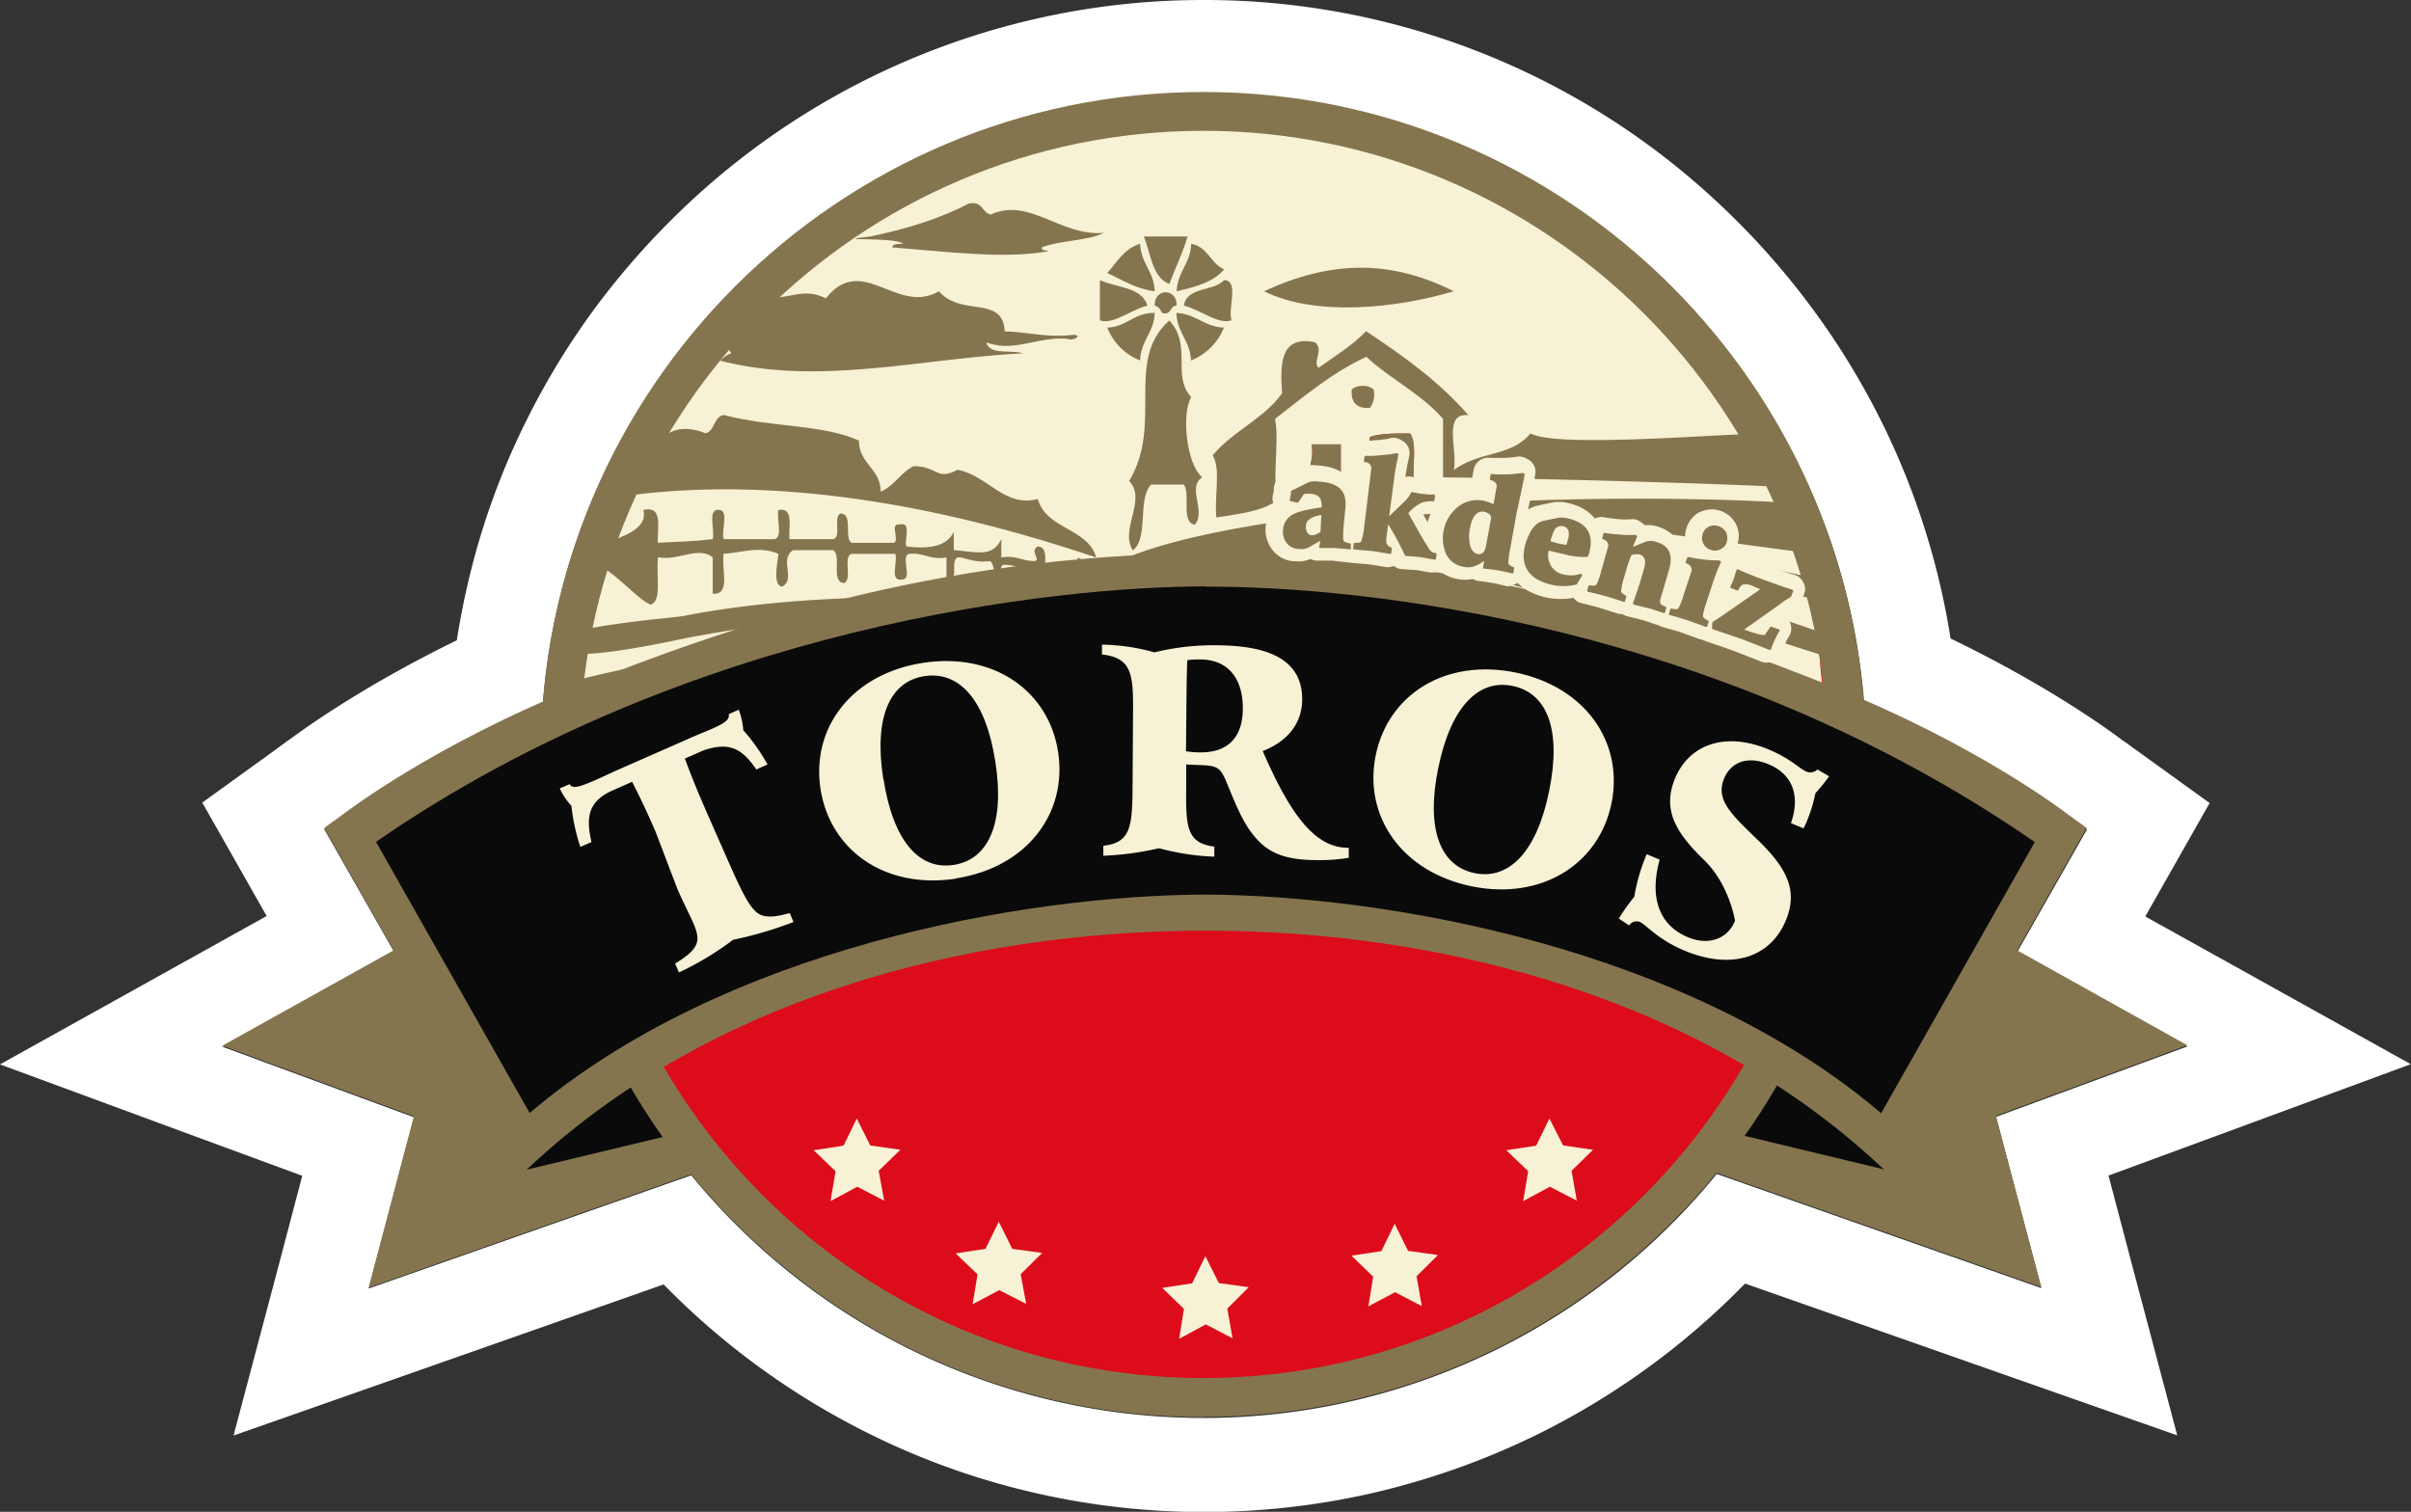
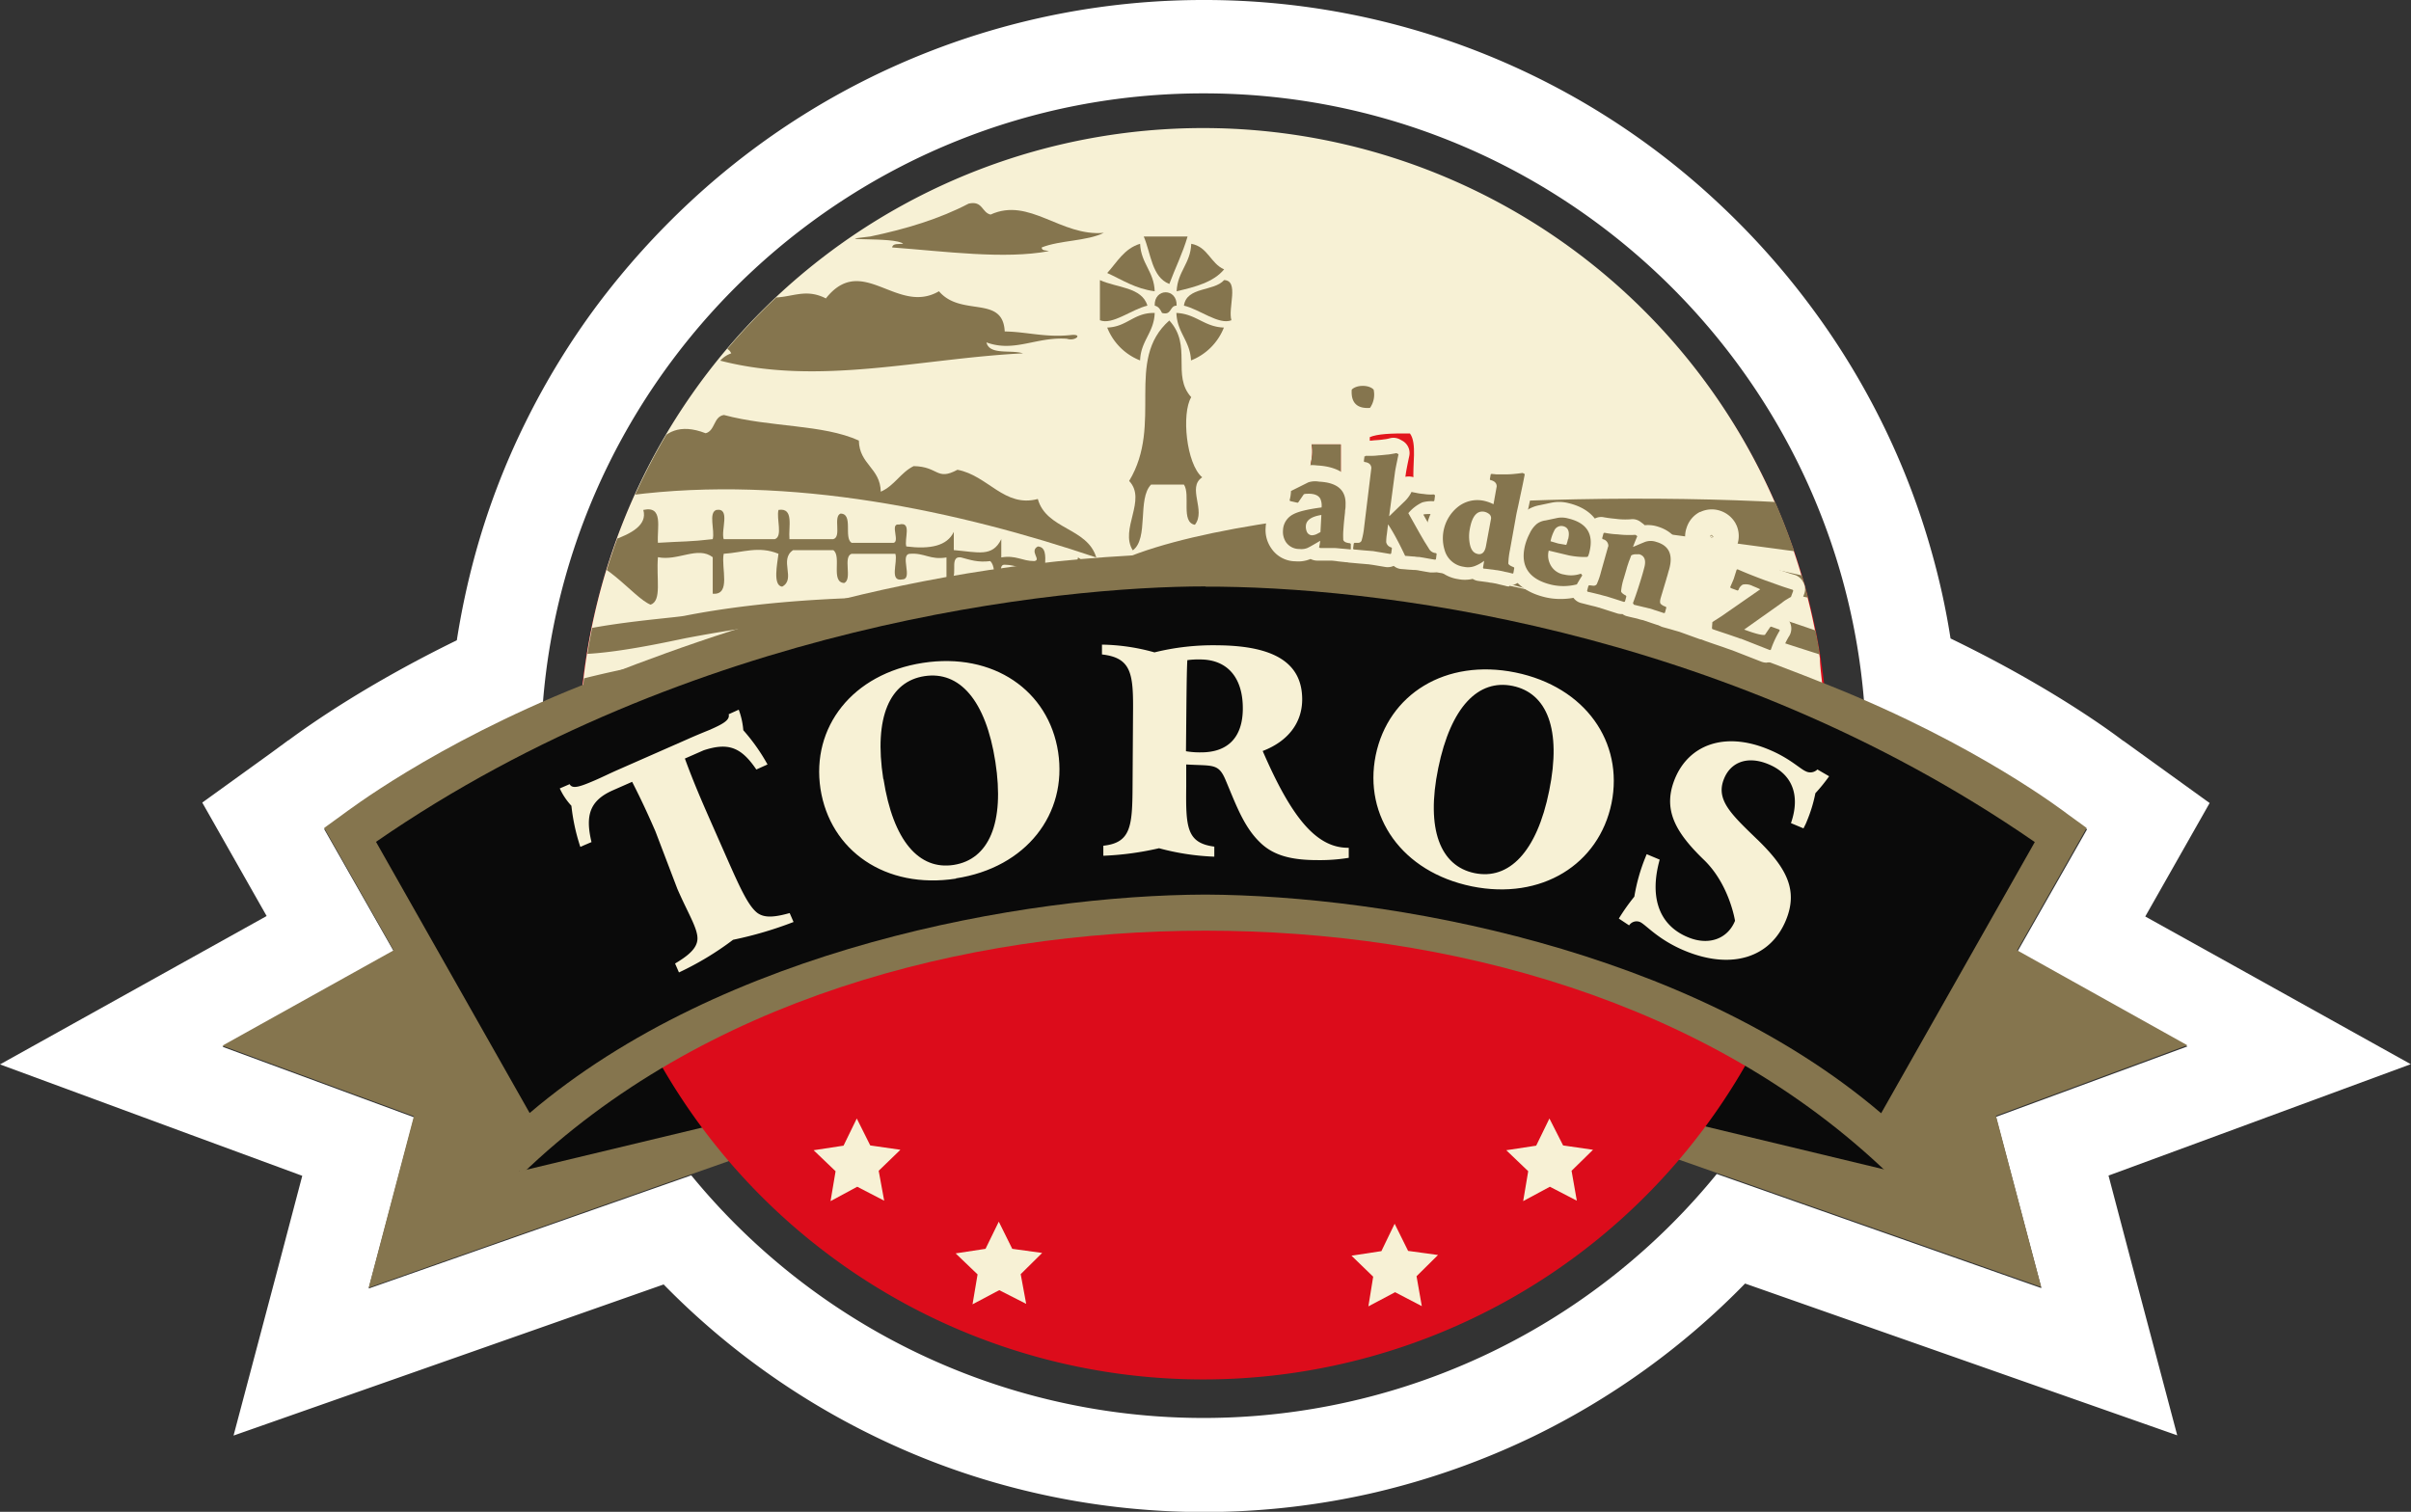
<svg xmlns="http://www.w3.org/2000/svg" id="katman_1" width="621.825" height="389.958" viewBox="0 0 621.825 389.958">
  <rect x="0" y="0" width="621.825" height="389.958" fill="#333333" stroke="none" />
  <defs>
    <clipPath id="clip-path">
      <rect id="Rectangle_162" data-name="Rectangle 162" width="621.825" height="389.958" fill="none" />
    </clipPath>
    <clipPath id="clip-path-3">
      <path id="Path_1001" data-name="Path 1001" d="M25.488,156.695c-.648,30.264.824,67.3,116.463,9.48,70.008-34.974,154.264-8.773,203.782-.471,3.062.471-.53-18.783-.471-23.257A160.912,160.912,0,0,0,25.547,156.753" transform="translate(-25.418 -5.61)" fill="none" />
    </clipPath>
  </defs>
  <g id="Group_433" data-name="Group 433" clip-path="url(#clip-path)">
    <g id="Group_430" data-name="Group 430" clip-path="url(#clip-path)">
      <path id="Path_968" data-name="Path 968" d="M310.471,24.082c89.438,0,163.1,69.124,170.279,156.737,32.855,14.249,51.991,29.086,52.815,29.675l4.71,3.415-17.958,31.559L564.182,269.9l-49.4,18.194,11.717,44.16-83.726-29.44a170.7,170.7,0,0,1-264.486.353l-83.2,29.2,11.717-44.16-49.4-18.194,44.16-24.612L83.609,213.85l4.71-3.415c.824-.589,19.489-15.073,51.7-29.145,7.007-87.848,80.724-157.208,170.338-157.208M310.471,0A194.183,194.183,0,0,0,177.933,52.108a202.764,202.764,0,0,0-23.787,26.437,194.93,194.93,0,0,0-18.665,30.5A189.961,189.961,0,0,0,122.587,142.9a202.052,202.052,0,0,0-4.769,22.256c-22.551,11.01-37.447,21.373-43.394,25.789h-.059l-4.651,3.415L52.167,207.02,62.824,225.8l5.947,10.481L45.808,249.06,0,274.555l49.164,18.135,28.792,10.6L71.892,326.31,60.234,370.292l42.923-15.073,68.006-23.905a195.526,195.526,0,0,0,54.581,39.273,191.659,191.659,0,0,0,40.627,14.367,195.089,195.089,0,0,0,88.319,0,197.368,197.368,0,0,0,40.745-14.425,195.821,195.821,0,0,0,54.64-39.449L518.61,355.16l42.923,15.073-11.658-43.983-6.065-23.022,28.792-10.6L621.766,274.5,575.958,249l-22.669-12.6,5.947-10.481,10.657-18.783-17.546-12.659-4.651-3.356h-.059c-6.065-4.593-21.432-15.25-44.572-26.437a187.594,187.594,0,0,0-4.828-22.139,191.86,191.86,0,0,0-12.953-33.738A194.182,194.182,0,0,0,466.56,78.427a197.678,197.678,0,0,0-23.728-26.378A193.693,193.693,0,0,0,310.471,0" transform="translate(0 0)" fill="#fff" />
      <path id="Path_969" data-name="Path 969" d="M47.482,144.882l96.15-33.8L89.051,38.31,9.74,82.47l49.4,18.194Z" transform="translate(47.609 187.257)" fill="#85754e" />
      <path id="Path_970" data-name="Path 970" d="M22.74,116.476l78.074-18.724L79.323,37.99Z" transform="translate(111.152 185.693)" fill="#0a0a0a" />
      <path id="Path_971" data-name="Path 971" d="M169.23,144.852l-96.15-33.8L127.661,38.28,206.913,82.5l-49.341,18.194Z" transform="translate(357.211 187.11)" fill="#85754e" />
      <path id="Path_972" data-name="Path 972" d="M147.634,116.505,69.56,97.723,91.051,37.96Z" transform="translate(340.005 185.546)" fill="#0a0a0a" />
      <path id="Path_973" data-name="Path 973" d="M25.34,166.843A161.153,161.153,0,1,1,186.493,328,161.123,161.123,0,0,1,25.34,166.843" transform="translate(123.86 27.812)" fill="#dc0c1b" />
      <path id="Path_974" data-name="Path 974" d="M141.882,166.174C211.89,131.2,296.146,157.4,345.664,165.7c3.062.471-.53-18.783-.471-23.257A160.912,160.912,0,0,0,25.478,156.753c-.648,30.264.824,67.3,116.463,9.48" transform="translate(124.194 27.421)" fill="#f7f1d5" />
-       <path id="Path_975" data-name="Path 975" d="M194.558,345.825c-94.207,0-170.868-76.661-170.868-170.868S100.351,4.03,194.558,4.03,365.426,80.691,365.426,174.9,288.765,345.766,194.558,345.766m0-331.726C105.886,14.039,33.7,86.226,33.7,174.9s72.186,160.858,160.858,160.858S355.416,263.57,355.416,174.9,283.23,14.039,194.558,14.039" transform="translate(115.795 19.698)" fill="#85754e" />
    </g>
    <g id="Group_431" data-name="Group 431" transform="translate(149.661 33.031)" clip-path="url(#clip-path-3)">
      <path id="Path_976" data-name="Path 976" d="M70.363,19c1.884,2.532.589,8.243.942,12.247-4,.059-6.594,1.59-11.3.942V19.941c2-.824,5.358-1,10.363-.942" transform="translate(143.616 59.782)" fill="#e2161c" fill-rule="evenodd" />
      <path id="Path_977" data-name="Path 977" d="M57.849,19.47h7.537v8.479H57.849c-1.413-1.531.824-4.71,0-8.479" transform="translate(130.753 62.137)" fill="#e2161c" fill-rule="evenodd" />
      <path id="Path_978" data-name="Path 978" d="M72.4,11.861c-2.3-.53-2-3.651-5.652-2.826-7.419,3.886-16.074,6.536-25.377,8.479-11.776,1.3,6.594,0,8.479,1.884-1.119.118-2.708-.177-2.826.942,13.483,1,29.028,3.121,40.45.942-.707-.236-1.884,0-1.884-.942,4.71-1.884,11.6-1.59,16.015-3.768-11.128,1-19.195-9.3-29.2-4.71" transform="translate(33.418 10.455)" fill="#85754e" fill-rule="evenodd" />
      <path id="Path_979" data-name="Path 979" d="M56.694,22.607c1.531-4.122,3.415-7.831,4.71-12.247H50.1c1.884,4.416,2.061,10.481,6.594,12.247" transform="translate(95.225 17.608)" fill="#85754e" fill-rule="evenodd" />
      <path id="Path_980" data-name="Path 980" d="M48.5,18.217c3.886,1.766,7.242,4.063,12.247,4.71C60.57,17.8,57.214,15.8,56.979,10.68c-4.122,1.236-5.947,4.769-8.479,7.537" transform="translate(87.404 19.172)" fill="#85754e" fill-rule="evenodd" />
      <path id="Path_981" data-name="Path 981" d="M51.54,22.927c4.828-1.119,9.538-2.355,12.247-5.652-3.533-1.531-4.18-5.829-8.479-6.594C55.132,15.8,51.776,17.8,51.54,22.927" transform="translate(102.264 19.172)" fill="#85754e" fill-rule="evenodd" />
-       <path id="Path_982" data-name="Path 982" d="M55.37,17.8c13.425,6.653,34.268,4.357,48.929,0C87.93,9.617,72.681,9.793,55.37,17.8" transform="translate(120.984 24.298)" fill="#85754e" fill-rule="evenodd" />
      <path id="Path_983" data-name="Path 983" d="M62.78,16.815c-6.712-3.474-10.422,1.413-17.9-.942C40.642,20.76,32.87,22.055,30.75,29.062c3.179-.059,6.595-.294,7.537,1.884A6.832,6.832,0,0,0,35.46,32.83c25.377,6.595,51.873-.589,78.074-1.884-3.062-1-8.655.53-9.421-2.826,7.242,2.65,12.777-1.472,20.726-.942,2.237.765,4.357-1.354.942-.942-6.595.648-11.069-.824-16.957-.942-.471-9.48-11.246-3.651-16.957-10.363-10.834,6.3-19.783-10.068-29.2,1.884" transform="translate(0.643 27.168)" fill="#85754e" fill-rule="evenodd" />
      <path id="Path_984" data-name="Path 984" d="M48.18,22.633c3.238,1.3,8.184-2.826,12.247-3.768-1.413-4.828-7.949-4.593-12.247-6.594Z" transform="translate(85.84 26.944)" fill="#85754e" fill-rule="evenodd" />
      <path id="Path_985" data-name="Path 985" d="M51.86,18.864c4.063.942,9.009,5.064,12.247,3.768-.942-3.121,2.061-10.245-1.884-10.363-2.65,3-9.656,1.649-10.363,6.594" transform="translate(103.828 26.944)" fill="#85754e" fill-rule="evenodd" />
      <path id="Path_986" data-name="Path 986" d="M50.583,16.249c1.06.236,1.472,1.06,1.884,1.884,2.591.707,1.884-1.884,3.768-1.884.177-4.593-5.829-4.593-5.652,0" transform="translate(97.568 29.559)" fill="#85754e" fill-rule="evenodd" />
      <path id="Path_987" data-name="Path 987" d="M48.5,17.481a15.013,15.013,0,0,0,8.479,8.479c.177-5.123,3.592-7.124,3.768-12.247C55.33,13.595,53.681,17.3,48.5,17.481" transform="translate(87.404 33.98)" fill="#85754e" fill-rule="evenodd" />
      <path id="Path_988" data-name="Path 988" d="M55.3,25.957a15.013,15.013,0,0,0,8.479-8.479c-5.123-.177-7.124-3.533-12.247-3.768.177,5.123,3.533,7.124,3.768,12.247" transform="translate(102.215 33.982)" fill="#85754e" fill-rule="evenodd" />
      <path id="Path_989" data-name="Path 989" d="M251.912,38.06c-2.767-5.123-8.42-6.418-8.066-13.483C192.5,18.747,83.1,21.691,48.66,38.884,100.3,40.533,139.982,59.2,173.779,75.566c.942-1.236.883-3.533,2.826-3.768C155,53.9,122.2,47.127,90.994,38.884c25.848,2.885,50.99,8.773,70.6,16.957,6.418,2.65,12.247,8.832,18.841,6.594-.707-6.418-9.715-7.124-15.073-9.421-18.841-7.949-42.629-13.66-63.06-18.841,22.139,3.238,45.278,7.772,64,14.131,5.947,2,12.129,6.889,17.9,4.71,1.413-5.77-6.889-5.358-10.363-6.594-14.131-5-30.205-10.186-44.218-13.189,10.3.177,20.608,3.356,30.087,5.652,10.186,2.473,103.51,34.739,111.047,34.209,1.178-5.358-89.261-33.09-92.264-34.209-10.952-4-24.965-6.065-35.74-9.421,15.426.236,102.98,24.141,113.873,22.08,0-6.536-86.376-20.078-92.205-23.964,9.362.236,79.428,11.3,87.495,10.481" transform="translate(88.186 73.752)" fill="#85754e" fill-rule="evenodd" />
-       <path id="Path_990" data-name="Path 990" d="M70.136,57.845c-1.943-3.886.294-14.9-.942-20.726C76.613,31.408,83.737,25.285,92.746,21.1c6.182,5.77,14.249,9.6,19.783,16.015V52.193c17.369.177,83.079,1.708,99.094,3.238-1.354-4.593,2.355-11.187,0-14.779-9.656-1.472-68.065,4.828-76.543.236-5.123,6.123-12.953,4.416-19.783,9.421,1.119-4.828-3-14.9,3.768-14.131-7.419-8.6-16.722-15.25-26.378-21.668-3.533,3.651-8.008,6.418-12.247,9.421-1.707-1.354,1.472-4.593-.942-6.594-8.95-1.766-9.009,5.417-8.479,13.189C66.309,37.12,58.243,40.3,53.12,46.54c2.179,3.474.353,10.952.942,16.015,5.947-.942,12.188-1.59,16.015-4.71" transform="translate(109.987 37.893)" fill="#85754e" fill-rule="evenodd" />
      <path id="Path_991" data-name="Path 991" d="M55.15,56.374h8.479c1.766,2.591-.883,9.715,2.826,10.363,2.944-3.709-2.12-9.6,1.884-12.247C64.217,51.016,62.981,38,65.512,33.823c-5.123-5.652.353-13.248-5.652-19.783C48.261,24.285,58.388,40.712,49.5,55.432c4.651,4.887-2.532,12.424.942,17.9,4.18-3.062,1.119-13.307,4.71-16.957" transform="translate(92.059 35.595)" fill="#85754e" fill-rule="evenodd" />
      <path id="Path_992" data-name="Path 992" d="M59.229,17.877c-.236,3.356,1.354,4.946,4.71,4.71a5.989,5.989,0,0,0,.942-4.71c-1.178-1.3-4.416-1.3-5.652,0" transform="translate(139.735 49.599)" fill="#85754e" fill-rule="evenodd" />
      <path id="Path_993" data-name="Path 993" d="M155.732,34.714c-.648,4.71-4.651,1.766-8.479,1.884.118-2.355.177-4.593-1.884-4.71-2.3,1.236,1.06,3.533-.942,3.768-3.121,0-4.71-1.59-8.479-.942V30c-2.3,4.71-5.947,3.356-12.247,2.826v-4.71c-1.708,3.651-6.123,4.534-12.247,3.768-.589-1.943,1.531-6.536-1.884-5.652-2.65-.412.765,5.123-1.884,4.71H97.324c-2.061-1.354.53-7.478-2.826-7.537-2,.765.353,6.006-1.884,6.594h-11.3c-.294-3.179,1.236-8.184-2.826-7.537C77.894,24.7,79.66,29.3,77.54,30H64.351c-.765-2.355,1.825-8.125-1.884-7.537-2.12.707-.353,5.3-.942,7.537-6.065.707-7.419.53-14.131.942-.294-3.768,1.531-9.656-3.768-8.479C45.8,30.3,26.845,31.24,25.02,35.067c7.831-1.59,15.956,10.068,20.49,11.835,2.944-1.06,1.413-6.653,1.884-12.247,5.181,1.06,10.245-2.944,14.131,0v9.421c4.828.412,2.12-6.653,2.826-10.3,4.887-.294,9.009-2.12,14.131,0-.294,2.532-1.531,8.184.942,8.479,3.651-1.943-.883-6.948,2.826-9.421H92.614c2.237,1.531-.765,8.3,2.826,8.479,2.179-1-.412-6.712,1.884-7.537h11.3c.707,2.12-1.708,7.36,1.884,6.595,2.708-.118-.824-6.477,1.884-6.595,3.768-.294,5.181,1.649,9.421.942v5.652c4,.883.059-6.241,3.768-5.652,2.237.589,4.3,1.354,7.537.942,1.119,1.119,1.06,3.356.942,5.652,3.945,1.472.177-4.887,2.826-4.71,3.062,0,4.71,1.59,8.479.942v4.71c2.179-5.829,10.127-3.592,12.247.942-1.354-4.18,1.3-6.771-1.884-8.479" transform="translate(-27.365 76.038)" fill="#85754e" fill-rule="evenodd" />
      <path id="Path_994" data-name="Path 994" d="M148.027,54.921c-2.3-7.713-12.895-7.183-15.073-15.073-8.655,2.3-12.836-6.065-20.726-7.537-5.476,2.944-4.769-.824-11.3-.942-3.356,1.649-4.946,5.064-8.479,6.594-.118-6.123-5.535-7.007-5.652-13.189-9.362-4.239-22.727-3.356-34.8-6.594-2.708.412-2.237,4.063-4.71,4.71C33.8,17.65,32.211,32.193,27.56,38.906c41.745-5.417,85.316,4.18,120.408,16.015" transform="translate(-14.949 55.831)" fill="#85754e" fill-rule="evenodd" />
-       <path id="Path_995" data-name="Path 995" d="M60.01,19.932V32.179c4.71.648,7.3-.883,11.3-.942-.353-4,.883-9.715-.942-12.247-5,0-8.361.118-10.363.942" transform="translate(143.664 59.791)" fill="#85754e" fill-rule="evenodd" />
+       <path id="Path_995" data-name="Path 995" d="M60.01,19.932V32.179" transform="translate(143.664 59.791)" fill="#85754e" fill-rule="evenodd" />
      <path id="Path_996" data-name="Path 996" d="M57.849,27.949h7.537V19.47H57.849c.824,3.768-1.413,6.948,0,8.479" transform="translate(130.753 62.137)" fill="#85754e" fill-rule="evenodd" />
      <path id="Path_997" data-name="Path 997" d="M95.172,44.079c.471-6.477,7.6,1.649,8.479-2.826A321.09,321.09,0,0,0,53.78,26.18c15.25,4.534,24.141,15.368,41.392,17.9" transform="translate(113.213 94.935)" fill="#85754e" fill-rule="evenodd" />
      <path id="Path_998" data-name="Path 998" d="M254.8,65.793c-17.311-15.544-41.51-31.559-60.234-38.566,3.474,3.121,12.6,5.594,13.189,8.479C168.659,25.519,105.481,22.752,63.795,31c-3.415.648-33.973,2.767-35.033,7.537C30.7,44.479,61.086,37.3,64.737,36.648A399.643,399.643,0,0,1,156,30.053c27.143,1.236,58,4.769,67.77,16.015-46.927-12.836-140.427-14.249-200.72,5.3.53,9.538,42.688.648,48.281-.589,48.046-10.893,108.515-13.954,158.091-2.826,1.472,3.592,6.477,3.533,7.537,7.537C187.618,43.007,85.815,48.247,41.6,64.851c1.649,2.414,29.145-.589,30.676,1.943,33.856-10.186,80.135-17.193,127-15.073,17.6.824,38.154,1.3,46.1,11.3C192.5,51.956,124.264,56.667,77.867,70.562c6.889,13.778,18.724,5.829,34.8,1.884,29.263-7.183,65.062-12.836,98.8-11.3,14.72.648,33.031-.294,41.392,8.479C198.157,62.378,133.037,66.146,91,82.809c5,2.237,8.361,6.065,14.131,7.537C131.035,81.1,168.6,72.211,205.812,70.562c17.782-.765,49.871-2.885,53.639,6.594-53.992-5.358-111.4.471-151.5,15.073,5.24,2.885,11.54,4.769,16.957,7.537,29.44-10.657,67.417-17.958,106.336-20.726,11.128-.765,29.5-4.946,33.856,4.71-51.814-1-97.445,4.122-135.481,16.957,18.429,9.538,33.267,2.473,50.813-1.884,27.968-7.007,58.114-10.775,88.5-15.073-1.3-7.242-8.42-12.718-14.131-17.9" transform="translate(-36.994 94.83)" fill="#85754e" fill-rule="evenodd" />
      <path id="Path_999" data-name="Path 999" d="M71.234,34.41c0-3.709-3.651-3.886-6.594-4.71.412,3.356,3,4.534,6.594,4.71" transform="translate(166.296 112.14)" fill="#94c127" fill-rule="evenodd" />
      <path id="Path_1000" data-name="Path 1000" d="M46.26,52.433c30.912,3.356,58.879-2.061,80.9-9.421,3.886-1.3,11.894-3.768,9.421-5.652C104.668,40.54,72.638,43.719,46.26,52.433" transform="translate(76.455 149.582)" fill="#94c127" fill-rule="evenodd" />
    </g>
    <g id="Group_432" data-name="Group 432" clip-path="url(#clip-path)">
      <path id="Path_1002" data-name="Path 1002" d="M464.038,91.657c-.883-.648-23.316-18.017-61.47-33.267-35.74-14.308-90.5-33.8-161.094-34.15h0c-70.6.353-125.354,19.842-161.094,34.15C42.227,73.64,19.794,91.068,18.91,91.657L14.2,95.072l50.813,89.5c46.574-45.043,114.049-63,176.461-63h0c62.412,0,129.888,17.958,176.462,63l50.813-89.5-4.71-3.415Z" transform="translate(69.409 118.484)" fill="#85754e" />
      <path id="Path_1003" data-name="Path 1003" d="M230.379,25.69h0c-37.742,0-132.714,9.774-213.909,65.886L56.1,161.525c49.93-42.511,127.238-56.171,174.283-56.348h0c47.045.236,124.353,13.837,174.283,56.406l39.626-69.949c-81.195-56.112-172.517-66-213.909-65.886" transform="translate(80.504 125.571)" fill="#0a0a0a" />
      <path id="Path_1004" data-name="Path 1004" d="M53.834,70.2,46.886,66.6,40,70.314l1.3-7.713L35.64,57.184l7.713-1.178L46.768,49l3.474,6.948,7.772,1.119-5.594,5.417Z" transform="translate(174.206 239.509)" fill="#f7f1d5" />
      <path id="Path_1005" data-name="Path 1005" d="M60.054,74.717l-6.948-3.533-6.889,3.65,1.3-7.713L41.86,61.7l7.713-1.178,3.415-7.007,3.474,7.007,7.713,1.06-5.535,5.476Z" transform="translate(204.609 261.602)" fill="#f7f1d5" />
-       <path id="Path_1006" data-name="Path 1006" d="M69.045,76.227l-6.889-3.592-6.889,3.709L56.5,68.631,50.91,63.214l7.713-1.178,3.415-7.007,3.474,6.948,7.713,1.06-5.535,5.535Z" transform="translate(248.845 268.983)" fill="#f7f1d5" />
      <path id="Path_1007" data-name="Path 1007" d="M77.335,74.865l-6.889-3.592-6.889,3.651,1.236-7.654L59.2,61.853l7.713-1.178,3.415-7.066L73.8,60.617l7.713,1.06-5.535,5.476Z" transform="translate(289.366 262.042)" fill="#f7f1d5" />
      <path id="Path_1008" data-name="Path 1008" d="M84.174,70.2,77.226,66.6l-6.889,3.709,1.3-7.713L65.98,57.184l7.713-1.178L77.108,49l3.533,6.948,7.713,1.119-5.535,5.417Z" transform="translate(322.506 239.509)" fill="#f7f1d5" />
      <path id="Path_1009" data-name="Path 1009" d="M76.534,45.384H76.18c-1.06-.118-1.884-.177-2.532-.294-.589-.059-1-.118-1.3-.118H68.7a4.011,4.011,0,0,1-1.649-.412c-.118,0-.236.118-.353.118a8.044,8.044,0,0,1-3.533.471,7.556,7.556,0,0,1-6.3-3.415,8.2,8.2,0,0,1-1.413-5.3A8.485,8.485,0,0,1,57.81,30.9l-.177-.353-.118-.236a3.431,3.431,0,0,1-.118-2.532,7.721,7.721,0,0,0,.177-1.472,3.62,3.62,0,0,1,2-3.062l4.475-2.237a9.147,9.147,0,0,1,4.651-.589c3.238.177,5.711,1,7.478,2.591a8.441,8.441,0,0,1,2.767,7.242,7.523,7.523,0,0,1-.118,1.531c0,.589-.118,1.236-.177,2-.177,1.59-.236,2.532-.294,3.062a3.1,3.1,0,0,1,.824.707l.177.177a3.591,3.591,0,0,1,.942,2.65v1.354a4.219,4.219,0,0,1-1.3,2.532l-.177.177a3.649,3.649,0,0,1-2.414.942m.294-3.827Z" transform="translate(270.973 99.636)" fill="#f7f1d5" />
      <path id="Path_1010" data-name="Path 1010" d="M83.46,53.921h-.589c-1.178-.177-2.061-.353-2.767-.471a7.441,7.441,0,0,0-1.236-.177,8.767,8.767,0,0,1-1-.059c-.589,0-1.413-.118-2.414-.177a3.359,3.359,0,0,1-2.061-.824,3.745,3.745,0,0,1-2.12.294l-2.826-.471c-.707-.118-1.236-.177-1.59-.236-.236,0-.707-.059-1.472-.118-.824-.059-1.943-.177-3.356-.294a3.608,3.608,0,0,1-2.591-1.413l-.177-.177a3.579,3.579,0,0,1-.707-2.65l.177-1.354a3.6,3.6,0,0,1,1.354-2.414l.177-.177a5.179,5.179,0,0,1,.942-.53,5.869,5.869,0,0,1,.118-.942L62.97,28.249s-.53-.471-.765-.707l-.177-.177a3.688,3.688,0,0,1-.765-2.708L61.44,23.3a3.456,3.456,0,0,1,1.413-2.414l.177-.177a3.764,3.764,0,0,1,2.708-.765h.648a12.142,12.142,0,0,0,1.943-.118c.942-.059,1.766-.118,2.473-.236a8.576,8.576,0,0,0,1.59-.294,3.573,3.573,0,0,1,2.591.294l.53.294a3.635,3.635,0,0,1,1.884,4c-.471,2.179-.765,3.709-.883,4.534l-.118.824a4.168,4.168,0,0,1,1.707,0c.353.059.765.177,1.236.236.412.059.942.177,1.413.236a8.605,8.605,0,0,0,1.825.118,3.589,3.589,0,0,1,2.532.648l.294.236a3.625,3.625,0,0,1,1.472,3.415L86.7,35.491a3.6,3.6,0,0,1-1.354,2.414l-.177.177a3.593,3.593,0,0,1-2.414.765,10.954,10.954,0,0,0-1.472.059.365.365,0,0,0-.236.118l1.531,2.708c.412.707.765,1.354,1.119,2,.294.471.589.942.824,1.354A4.389,4.389,0,0,1,86.4,46.325l.177.177a3.689,3.689,0,0,1,.765,2.708l-.177,1.354a3.6,3.6,0,0,1-1.354,2.414l-.177.177a3.555,3.555,0,0,1-2.237.765M64.8,28.779Z" transform="translate(286.067 93.749)" fill="#f7f1d5" />
      <path id="Path_1011" data-name="Path 1011" d="M84.016,53.509a2.289,2.289,0,0,1-.883-.118c-.648-.177-1.3-.294-1.943-.471a16.71,16.71,0,0,0-1.825-.353c-.236,0-.648-.118-1.119-.177L76.067,52.1a3.423,3.423,0,0,1-1.472-.53,9,9,0,0,1-3.768.059,9.486,9.486,0,0,1-7.772-6.889,13.291,13.291,0,0,1-.412-6.241,14.073,14.073,0,0,1,4.769-8.6,11.346,11.346,0,0,1,7.537-2.767h0a3.592,3.592,0,0,1-.353-2.355l.236-1.354A3.874,3.874,0,0,1,76.3,21.067l.177-.118a3.713,3.713,0,0,1,2.708-.589h2.591a15.807,15.807,0,0,0,2.473-.118,11.792,11.792,0,0,0,1.649-.177,3.689,3.689,0,0,1,2.591.471l.53.294A3.606,3.606,0,0,1,90.728,24.6c-.059.353-.177,1-.353,1.884s-.412,2-.707,3.415c-.353,1.708-.648,3.121-.883,4.122s-.353,1.649-.412,2L86.9,44.206c-.059.412-.118.707-.177,1a3.085,3.085,0,0,1,.589.648l.118.177a3.8,3.8,0,0,1,.589,2.767l-.236,1.354a3.874,3.874,0,0,1-1.472,2.355l-.177.118a3.9,3.9,0,0,1-2.12.648M74.948,35.021Z" transform="translate(305.236 97.752)" fill="#f7f1d5" />
      <path id="Path_1012" data-name="Path 1012" d="M79.952,47.024a16.928,16.928,0,0,1-3.827-.412c-7.89-1.825-11.423-7.124-9.715-14.543h0a15.6,15.6,0,0,1,1.531-3.945,10.913,10.913,0,0,1,2.826-3.651,8.855,8.855,0,0,1,3.827-1.649l3.062-.648a9.7,9.7,0,0,1,4.3.118c6.712,1.59,9.833,6.359,8.361,12.895a11.906,11.906,0,0,1-.589,1.884c-.059.177-.177.294-.236.471A3.877,3.877,0,0,1,88.077,38.9a3.706,3.706,0,0,1-.236,3.886,17.745,17.745,0,0,0-1.178,1.943,3.5,3.5,0,0,1-2.3,1.766,18.377,18.377,0,0,1-4.357.53m1.119-15.78Z" transform="translate(322.548 107.476)" fill="#f7f1d5" />
      <path id="Path_1013" data-name="Path 1013" d="M92.259,50.618a4.08,4.08,0,0,1-1.178-.177c-1.06-.353-1.943-.648-2.591-.883-.53-.177-.883-.294-1.119-.353a6.222,6.222,0,0,1-1.119-.294c-.648-.177-1.59-.353-2.708-.648a3.259,3.259,0,0,1-1.3-.589,3.889,3.889,0,0,1-1.413-.177l-.353-.118c-1.119-.353-2.061-.648-2.767-.883s-1.178-.353-1.413-.471c-.177,0-.648-.177-1.354-.353-.824-.177-1.884-.471-3.3-.824a3.5,3.5,0,0,1-2.3-1.766l-.118-.236a3.482,3.482,0,0,1-.294-2.767l.353-1.3A3.528,3.528,0,0,1,71,36.6l.236-.118a2.9,2.9,0,0,1,1-.353,9.107,9.107,0,0,0,.236-.883l1.354-4.71a8.022,8.022,0,0,1-.648-.824l-.118-.236a3.759,3.759,0,0,1-.353-2.767l.353-1.3a3.741,3.741,0,0,1,1.708-2.179l.236-.118a3.5,3.5,0,0,1,2.65-.353c.177,0,.883.177,2.826.353a18.429,18.429,0,0,0,3.886.118,3.438,3.438,0,0,1,2.591.707l.471.353a2.977,2.977,0,0,1,.53.471,8.57,8.57,0,0,1,3.18.294c5.3,1.531,7.478,5.888,5.829,11.658L96.5,38.371l-.53,1.766-.765,2.65a8.024,8.024,0,0,1,.648.824l.118.236a3.482,3.482,0,0,1,.294,2.767l-.353,1.3A3.529,3.529,0,0,1,94.2,50.088l-.236.118a3.825,3.825,0,0,1-1.825.471m-4.828-17.6h0m0,0h0m0-.059h0m0,0h0" transform="translate(336.206 110.712)" fill="#f7f1d5" />
      <path id="Path_1014" data-name="Path 1014" d="M85.573,55.9a3.075,3.075,0,0,1-1.236-.236L79.45,53.9s-.589-.177-1.236-.353c-.765-.236-1.825-.53-3.121-.883a3.613,3.613,0,0,1-2.355-2.179l-.118-.236a3.567,3.567,0,0,1-.059-2.473l.412-1.3a3.442,3.442,0,0,1,1.825-2.12l.236-.118a2.9,2.9,0,0,1,1-.353A7.712,7.712,0,0,0,76.329,43l1.531-4.651a5.6,5.6,0,0,1-.648-.883l-.118-.236a3.636,3.636,0,0,1-.236-2.826l.412-1.3a3.442,3.442,0,0,1,1.825-2.12l.236-.118a4.01,4.01,0,0,1,1.649-.412,6.84,6.84,0,0,1,.294-3.415h0a6.89,6.89,0,0,1,3.415-4.063h.118a6.878,6.878,0,0,1,5.181-.294,7.039,7.039,0,0,1,3.945,3.3.447.447,0,0,0,.118.236,6.862,6.862,0,0,1,.294,5.181,7.445,7.445,0,0,1-1.531,2.65A3.668,3.668,0,0,1,92.7,37a44.758,44.758,0,0,0-2.061,5.476l-1.531,4.71a7.692,7.692,0,0,1-.294.883,2.329,2.329,0,0,1,.589.883l.118.236a3.783,3.783,0,0,1,.236,2.767l-.412,1.3a3.331,3.331,0,0,1-1.531,1.943l-.236.177a3.934,3.934,0,0,1-1.943.589m2.061-26.5-.177.118.118.118h.118l-.118-.177Zm.118-.059.118.177a2.353,2.353,0,0,0,.236-.177h0v-.118H87.81l.177.118h-.118Zm-.471-.177v.118l.236-.118h-.059v-.177s-.177.059-.177.118l-2.708-.883,2.708.883h0Zm.235-.236.118.236.294-.177s-.118-.118-.177-.118h-.294" transform="translate(353.726 109.083)" fill="#f7f1d5" />
      <path id="Path_1015" data-name="Path 1015" d="M92.8,52.327a3.65,3.65,0,0,1-1.354-.236l-7.537-2.944c-.353-.118-1.06-.353-2.179-.765-1.178-.412-2.826-.942-4.946-1.708a3.73,3.73,0,0,1-1.943-1.59l-.118-.236a3.952,3.952,0,0,1-.471-2.179l.118-1.59a3.615,3.615,0,0,1,1.708-2.767c.765-.471,1.531-.942,2.237-1.413l2.061-1.472a3.841,3.841,0,0,1-.942-1.236l-.118-.236a3.437,3.437,0,0,1,0-2.944l.824-1.884.707-2.237a3.554,3.554,0,0,1,1.943-2.179l.236-.118a3.568,3.568,0,0,1,3,0c.765.353,1.708.707,2.885,1.178,1.119.471,2.473.942,4,1.531,1.649.589,3.062,1.119,4.239,1.472,1.178.412,2.061.707,2.767.883a3.761,3.761,0,0,1,2.3,1.943l.118.236a3.487,3.487,0,0,1,.118,2.767l-.589,1.59a3.681,3.681,0,0,1-1.707,1.943c-.236.118-.53.294-.883.471q-.442.265-1.06.707l-1.119.765a3.463,3.463,0,0,1,1.59,1.708l.118.236a3.691,3.691,0,0,1-.353,3.651,20.049,20.049,0,0,0-1.825,4.063A3.8,3.8,0,0,1,94.739,51.8l-.236.118a3.435,3.435,0,0,1-1.531.353" transform="translate(362.871 118.599)" fill="#f7f1d5" />
      <path id="Path_1016" data-name="Path 1016" d="M73.753,38.459l-.177.177c-1-.118-1.884-.177-2.532-.236s-1.119-.118-1.472-.118H65.8l-.294-.177A12.588,12.588,0,0,0,65.8,36.4q-1.325.795-2.12,1.236a13.44,13.44,0,0,1-1.236.648,4.169,4.169,0,0,1-2,.236,4.145,4.145,0,0,1-3.474-1.766,4.872,4.872,0,0,1-.765-3.062,4.79,4.79,0,0,1,2.65-4.122c1.3-.707,3.709-1.3,7.3-1.766a4.391,4.391,0,0,0-.294-2.179c-.412-.824-1.3-1.3-2.767-1.354-.883,0-1.472,0-1.59.236l-1.413,2.061h-.236l-1.825-.412-.118-.236a9.982,9.982,0,0,0,.353-2.355l4.475-2.237a5.817,5.817,0,0,1,2.767-.177c4.769.236,7.007,2.237,6.83,6.006a6.222,6.222,0,0,1-.118,1.413c0,.589-.118,1.236-.177,2-.177,1.531-.236,2.708-.294,3.415-.059,1.178,0,1.884,0,2.179.177.53.765.765,1.766.883l.177.177v1.354ZM66.1,29.745c-2.591.412-3.945,1.354-4,2.885a3.239,3.239,0,0,0,.294,1.531,1.505,1.505,0,0,0,1.236.824,3.093,3.093,0,0,0,1.354-.353l.883-.471Z" transform="translate(274.695 103.087)" fill="#85754e" />
      <path id="Path_1017" data-name="Path 1017" d="M62.332,20.733l.177-.177h1.178a15.1,15.1,0,0,0,2.12-.118c1-.059,1.884-.177,2.65-.236.765-.118,1.472-.236,2-.353l.53.294c-.471,2.3-.824,3.886-.942,4.887L68.573,36.1h.059l3.709-3.592a8.63,8.63,0,0,0,2-2.65c.412.118.883.177,1.413.294a13.293,13.293,0,0,0,1.708.236,11.186,11.186,0,0,0,2.65.118l.294.236L80.231,32.1l-.177.177a8.374,8.374,0,0,0-2.944.294,10.294,10.294,0,0,0-3.592,2.767l2.944,5.24L77.7,42.7c.412.648.824,1.3,1.178,1.884a2.189,2.189,0,0,0,1.766,1.06l.177.177-.177,1.354-.177.177c-1.119-.177-2.061-.353-2.708-.471s-1.119-.177-1.413-.236a6.171,6.171,0,0,1-1.236-.118c-.589,0-1.413-.118-2.414-.177-.707-1.472-1.413-2.944-2.12-4.239-.707-1.354-1.472-2.65-2.237-3.827h-.059l-.294,2.414a13.7,13.7,0,0,0-.177,2.12,1.769,1.769,0,0,0,1.3,1.354l.177.177L69.1,45.7l-.177.177c-1.119-.177-2.061-.353-2.826-.471s-1.354-.236-1.766-.294c-.236,0-.765-.059-1.59-.118s-1.884-.177-3.3-.294l-.177-.177.177-1.354.177-.177h1a.956.956,0,0,0,.824-.53A18.425,18.425,0,0,0,62.1,39.1L63.98,23.677c-.059-.883-.648-1.413-1.766-1.531l-.177-.177.177-1.354Z" transform="translate(289.708 97.026)" fill="#85754e" />
      <path id="Path_1018" data-name="Path 1018" d="M75.565,21.073l.177-.118s.648.059,1.178.118h2.12a19.529,19.529,0,0,0,2.708-.118c.765-.059,1.472-.177,2.061-.236l.53.294c-.059.353-.177.942-.353,1.825s-.412,2-.707,3.356c-.353,1.708-.648,3.121-.883,4.122-.236,1.06-.353,1.766-.412,2.12l-1.472,8.184a20.353,20.353,0,0,0-.412,3.415c0,.294.471.648,1.413,1l.118.177-.236,1.354-.177.118a19.918,19.918,0,0,0-2-.471c-.648-.177-1.354-.294-2-.412-.294,0-.765-.118-1.354-.177s-1.3-.177-2.179-.236l-.118-.236.294-1.766a9.606,9.606,0,0,1-2.3,1.3,4.945,4.945,0,0,1-2.944.236,5.944,5.944,0,0,1-4.946-4.3A10.389,10.389,0,0,1,66.851,29.67,8.055,8.055,0,0,1,73.8,27.9a10.61,10.61,0,0,1,2.473.883l.824-4.593c0-.883-.589-1.413-1.649-1.649l-.118-.177.236-1.354ZM72.15,41.622c1.178.236,1.884-.471,2.179-2.061l1.3-7.007a1.3,1.3,0,0,0-.471-1.236,3.014,3.014,0,0,0-1.236-.589c-1.943-.353-3.18,1.178-3.768,4.475a10.124,10.124,0,0,0,0,3.768q.442,2.385,2.12,2.65" transform="translate(308.918 101.278)" fill="#85754e" />
      <path id="Path_1019" data-name="Path 1019" d="M67.087,29.9a14.174,14.174,0,0,1,1.178-3.062,7.055,7.055,0,0,1,1.884-2.532,4.668,4.668,0,0,1,2.237-.883l3.062-.648a6.092,6.092,0,0,1,2.708.118c4.828,1.119,6.653,3.945,5.594,8.479a5.6,5.6,0,0,1-.412,1.3q-.088.177-.53.177a20.849,20.849,0,0,1-4.416-.412L73.21,31.2a5.04,5.04,0,0,0,.294,3.356,4.743,4.743,0,0,0,3.709,2.826,7.6,7.6,0,0,0,4.3-.236l.353.471c-.353.471-.824,1.3-1.413,2.3a13.925,13.925,0,0,1-6.418.118c-5.888-1.354-8.243-4.769-6.948-10.127m11.128-1.649c.471-1.943,0-3.062-1.3-3.356a1.989,1.989,0,0,0-2.3,1.178,10.563,10.563,0,0,0-.942,2.708l2,.589,2.061.353a6.853,6.853,0,0,0,.412-1.413" transform="translate(326.228 110.822)" fill="#85754e" />
      <path id="Path_1020" data-name="Path 1020" d="M75,26.814a1.766,1.766,0,0,0-1.472-1.825l-.118-.236.353-1.3.236-.118a22.113,22.113,0,0,0,3.415.412A25.47,25.47,0,0,0,82,23.87l.471.353s-.471,1.06-1.119,2.767c.648-.236,1.236-.53,1.708-.707.53-.236,1-.412,1.413-.589a4.39,4.39,0,0,1,2.885,0c3.3.942,4.416,3.3,3.3,7.183-.177.53-.294,1.06-.471,1.649-.177.53-.294,1.06-.471,1.59l-1.236,4.122h0q-.265,1.06,0,1.413a2.994,2.994,0,0,0,1.354.765l.118.236-.353,1.3-.236.118c-1.06-.353-1.943-.648-2.532-.824a13.347,13.347,0,0,0-1.3-.412c-.177,0-.648-.177-1.3-.294-.648-.177-1.531-.353-2.65-.648l-.236-.412q.707-1.855,1.413-4.063c.471-1.472,1-3.121,1.472-4.946.589-2,.118-3.238-1.3-3.592H81.826c-.589.118-.883.236-.942.353-.177.471-.353,1-.589,1.531-.177.589-.412,1.178-.589,1.884L79,35.057a15.218,15.218,0,0,0-.707,3.356c0,.294.412.707,1.236,1.119l.118.236-.353,1.3-.236.118c-1.3-.412-2.355-.765-3.121-1s-1.3-.412-1.531-.471-.765-.177-1.531-.412c-.765-.177-1.884-.471-3.238-.765L69.52,38.3l.353-1.3.236-.118,1,.118a1.033,1.033,0,0,0,.883-.353,18.591,18.591,0,0,0,1.119-3.238l1.825-6.477Z" transform="translate(339.809 114.084)" fill="#85754e" />
-       <path id="Path_1021" data-name="Path 1021" d="M73.512,44.58l.236-.118,1,.177c.412,0,.707-.059.883-.353a17.491,17.491,0,0,0,1.236-3.179l2.12-6.418A1.8,1.8,0,0,0,77.575,32.8l-.118-.236.412-1.3.236-.118a34.089,34.089,0,0,0,3.415.589,29.537,29.537,0,0,0,4.593.294l.471.353a51.29,51.29,0,0,0-2.3,5.947l-1.531,4.71a18.728,18.728,0,0,0-.883,3.3c0,.353.412.765,1.413,1.236l.118.236-.412,1.3-.236.118-4.887-1.766H77.81s-.707-.236-1.472-.471-1.766-.53-3.121-.883l-.118-.236.412-1.3Zm8.3-19.312a3.293,3.293,0,0,1,1.59-1.943,3.417,3.417,0,0,1,2.532-.118,3.682,3.682,0,0,1,1.943,1.59,3.6,3.6,0,0,1,.177,2.473,2.8,2.8,0,0,1-1.649,1.884,3.006,3.006,0,0,1-2.473.177,3.186,3.186,0,0,1-1.943-1.649,3,3,0,0,1-.118-2.473" transform="translate(357.308 112.51)" fill="#85754e" />
      <path id="Path_1022" data-name="Path 1022" d="M87.355,30.063c-.589-.294-1.178-.53-1.884-.824a3.9,3.9,0,0,0-2.532-.353A2.429,2.429,0,0,0,81.82,30.3l-.236.118-1.766-.648-.118-.236.883-2.061.765-2.414.236-.118c.824.353,1.766.765,2.944,1.236s2.532,1,4.122,1.59c1.649.589,3.121,1.119,4.3,1.531s2.179.707,2.885.942l.118.236-.589,1.59s-.648.353-1,.589a8.128,8.128,0,0,0-1.354.942l-9.715,6.889c3,1.119,4.769,1.531,5.358,1.354l1.354-2,.236-.118,2.12.765.118.236a25.231,25.231,0,0,0-2.3,4.946l-.236.118-7.478-2.944h-.177c-.353-.177-1.119-.412-2.3-.824s-2.826-.942-4.887-1.649l-.118-.236.118-1.59c.824-.53,1.59-1,2.3-1.472l10.009-6.948Z" transform="translate(366.546 121.905)" fill="#85754e" />
      <path id="Path_1023" data-name="Path 1023" d="M27.052,50.285c.707,1.354,2.65.707,6.594-1,1.649-.707,3.651-1.708,6.065-2.767l17.664-7.772c2.237-1,4.122-1.766,5.711-2.414,3.651-1.59,5.358-2.591,5-4.063l2.591-1.178a19.316,19.316,0,0,1,1.178,5.3A49.178,49.178,0,0,1,78.1,45.221l-2.885,1.3c-3.886-5.711-7.183-7.066-13.6-4.946l-4.828,2.12c2.414,6.594,4.71,11.776,6.83,16.6l3.945,8.95c3.356,7.6,5.535,12.424,7.89,14.249,1.825,1.354,4.357,1.178,8.361.059l1,2.3a98.247,98.247,0,0,1-15.6,4.593,77.819,77.819,0,0,1-13.954,8.42l-1-2.3c3.768-2.237,5.652-4.063,5.77-6.3.118-2.708-2.414-6.594-5.181-12.953L49.19,62.473c-1.59-3.65-3.415-7.713-6.006-12.777l-4.946,2.179c-6.006,2.65-7.183,6.477-5.535,13.366l-2.885,1.236a51.352,51.352,0,0,1-2.3-10.6,17.05,17.05,0,0,1-3-4.475l2.591-1.119Z" transform="translate(119.852 151.966)" fill="#f7f1d5" />
      <path id="Path_1024" data-name="Path 1024" d="M71.2,85.077C52.944,87.9,38.7,77.834,36.223,61.937c-2.414-15.9,8.184-29.675,26.378-32.5,18.253-2.826,32.5,7.183,34.915,23.022,2.414,15.9-8.184,29.793-26.378,32.56M52.473,59.405c2.473,15.956,9.185,23.552,18.135,22.139S83.8,70.887,81.324,54.93s-9.3-23.434-18.253-22.08-13.13,10.539-10.657,26.5" transform="translate(175.39 141.55)" fill="#f7f1d5" />
      <path id="Path_1025" data-name="Path 1025" d="M111.565,80.643h.353v2.591a46.082,46.082,0,0,1-8.066.589c-6.712,0-11.423-1.178-14.9-4.651-4.18-4.063-6.182-9.833-8.832-16.074C78.3,58.8,76.827,59.564,70,59.152V64.8c-.118,10.481.059,14.6,7.242,15.544v2.591A63.01,63.01,0,0,1,62.99,80.76,77.016,77.016,0,0,1,48.623,82.7V80.113c7.066-.765,7.478-4.946,7.537-15.191l.118-18.547c.118-10.481-.236-14.72-8.008-15.6V28.24a52.789,52.789,0,0,1,13.542,2,63.193,63.193,0,0,1,16.31-1.825c14.661.118,21.844,4.593,21.785,14.072C99.848,48.495,96.2,53.2,89.721,55.678c7.242,16.722,13.6,24.906,21.9,24.965m-37.8-24.612c6.948,0,10.716-3.886,10.775-11.187.059-8.066-3.945-12.718-10.893-12.777a21.752,21.752,0,0,0-3.415.177c-.118,1.884-.177,5.535-.236,11.069l-.118,12.424a20.71,20.71,0,0,0,3.886.294" transform="translate(235.941 138.035)" fill="#f7f1d5" />
      <path id="Path_1026" data-name="Path 1026" d="M85.537,85.289C67.461,81.58,57.57,67.213,60.749,51.493c3.238-15.78,18.017-25.024,36.034-21.373,18.076,3.709,27.968,18.017,24.788,33.738-3.238,15.721-18.017,25.083-36.034,21.432m-8.655-30.5c-3.238,15.78.53,25.259,9.362,27.085s16.074-5.417,19.254-21.255c3.238-15.839-.589-25.2-9.421-27.026S80.12,38.951,76.882,54.79" transform="translate(294.058 143.339)" fill="#f7f1d5" />
      <path id="Path_1027" data-name="Path 1027" d="M125.138,41.513a44.174,44.174,0,0,1-3.533,4.357,37.518,37.518,0,0,1-2.237,7.3c-.236.648-.53,1.119-.824,1.766l-3.238-1.354c2.532-7.3.236-12.777-5.947-15.25-5.358-2.179-9.6-.412-11.3,3.768-2.3,5.535,1.943,9.3,9.009,16.133,7.242,7.124,10.068,12.777,6.948,20.372-3.945,9.6-13.9,12.895-25.966,7.949-7.065-2.885-10.245-6.889-11.717-7.478a2.3,2.3,0,0,0-2.767.883L70.91,78.2a52.916,52.916,0,0,1,4-5.652A47.134,47.134,0,0,1,77.74,62.474l.353-.883L81.449,63c-2.767,9.951,0,17.016,7.3,20.019,5.358,2.237,10.245.412,12.129-4.239,0,0-1.413-9.244-7.89-15.6-7.6-7.3-10.834-13.189-7.6-21.079,3.592-8.714,12.777-12.188,23.964-7.6,5.535,2.237,8.243,5.064,9.774,5.711a2.571,2.571,0,0,0,3-.471l2.944,1.708Z" transform="translate(346.604 158.736)" fill="#f7f1d5" />
    </g>
  </g>
</svg>